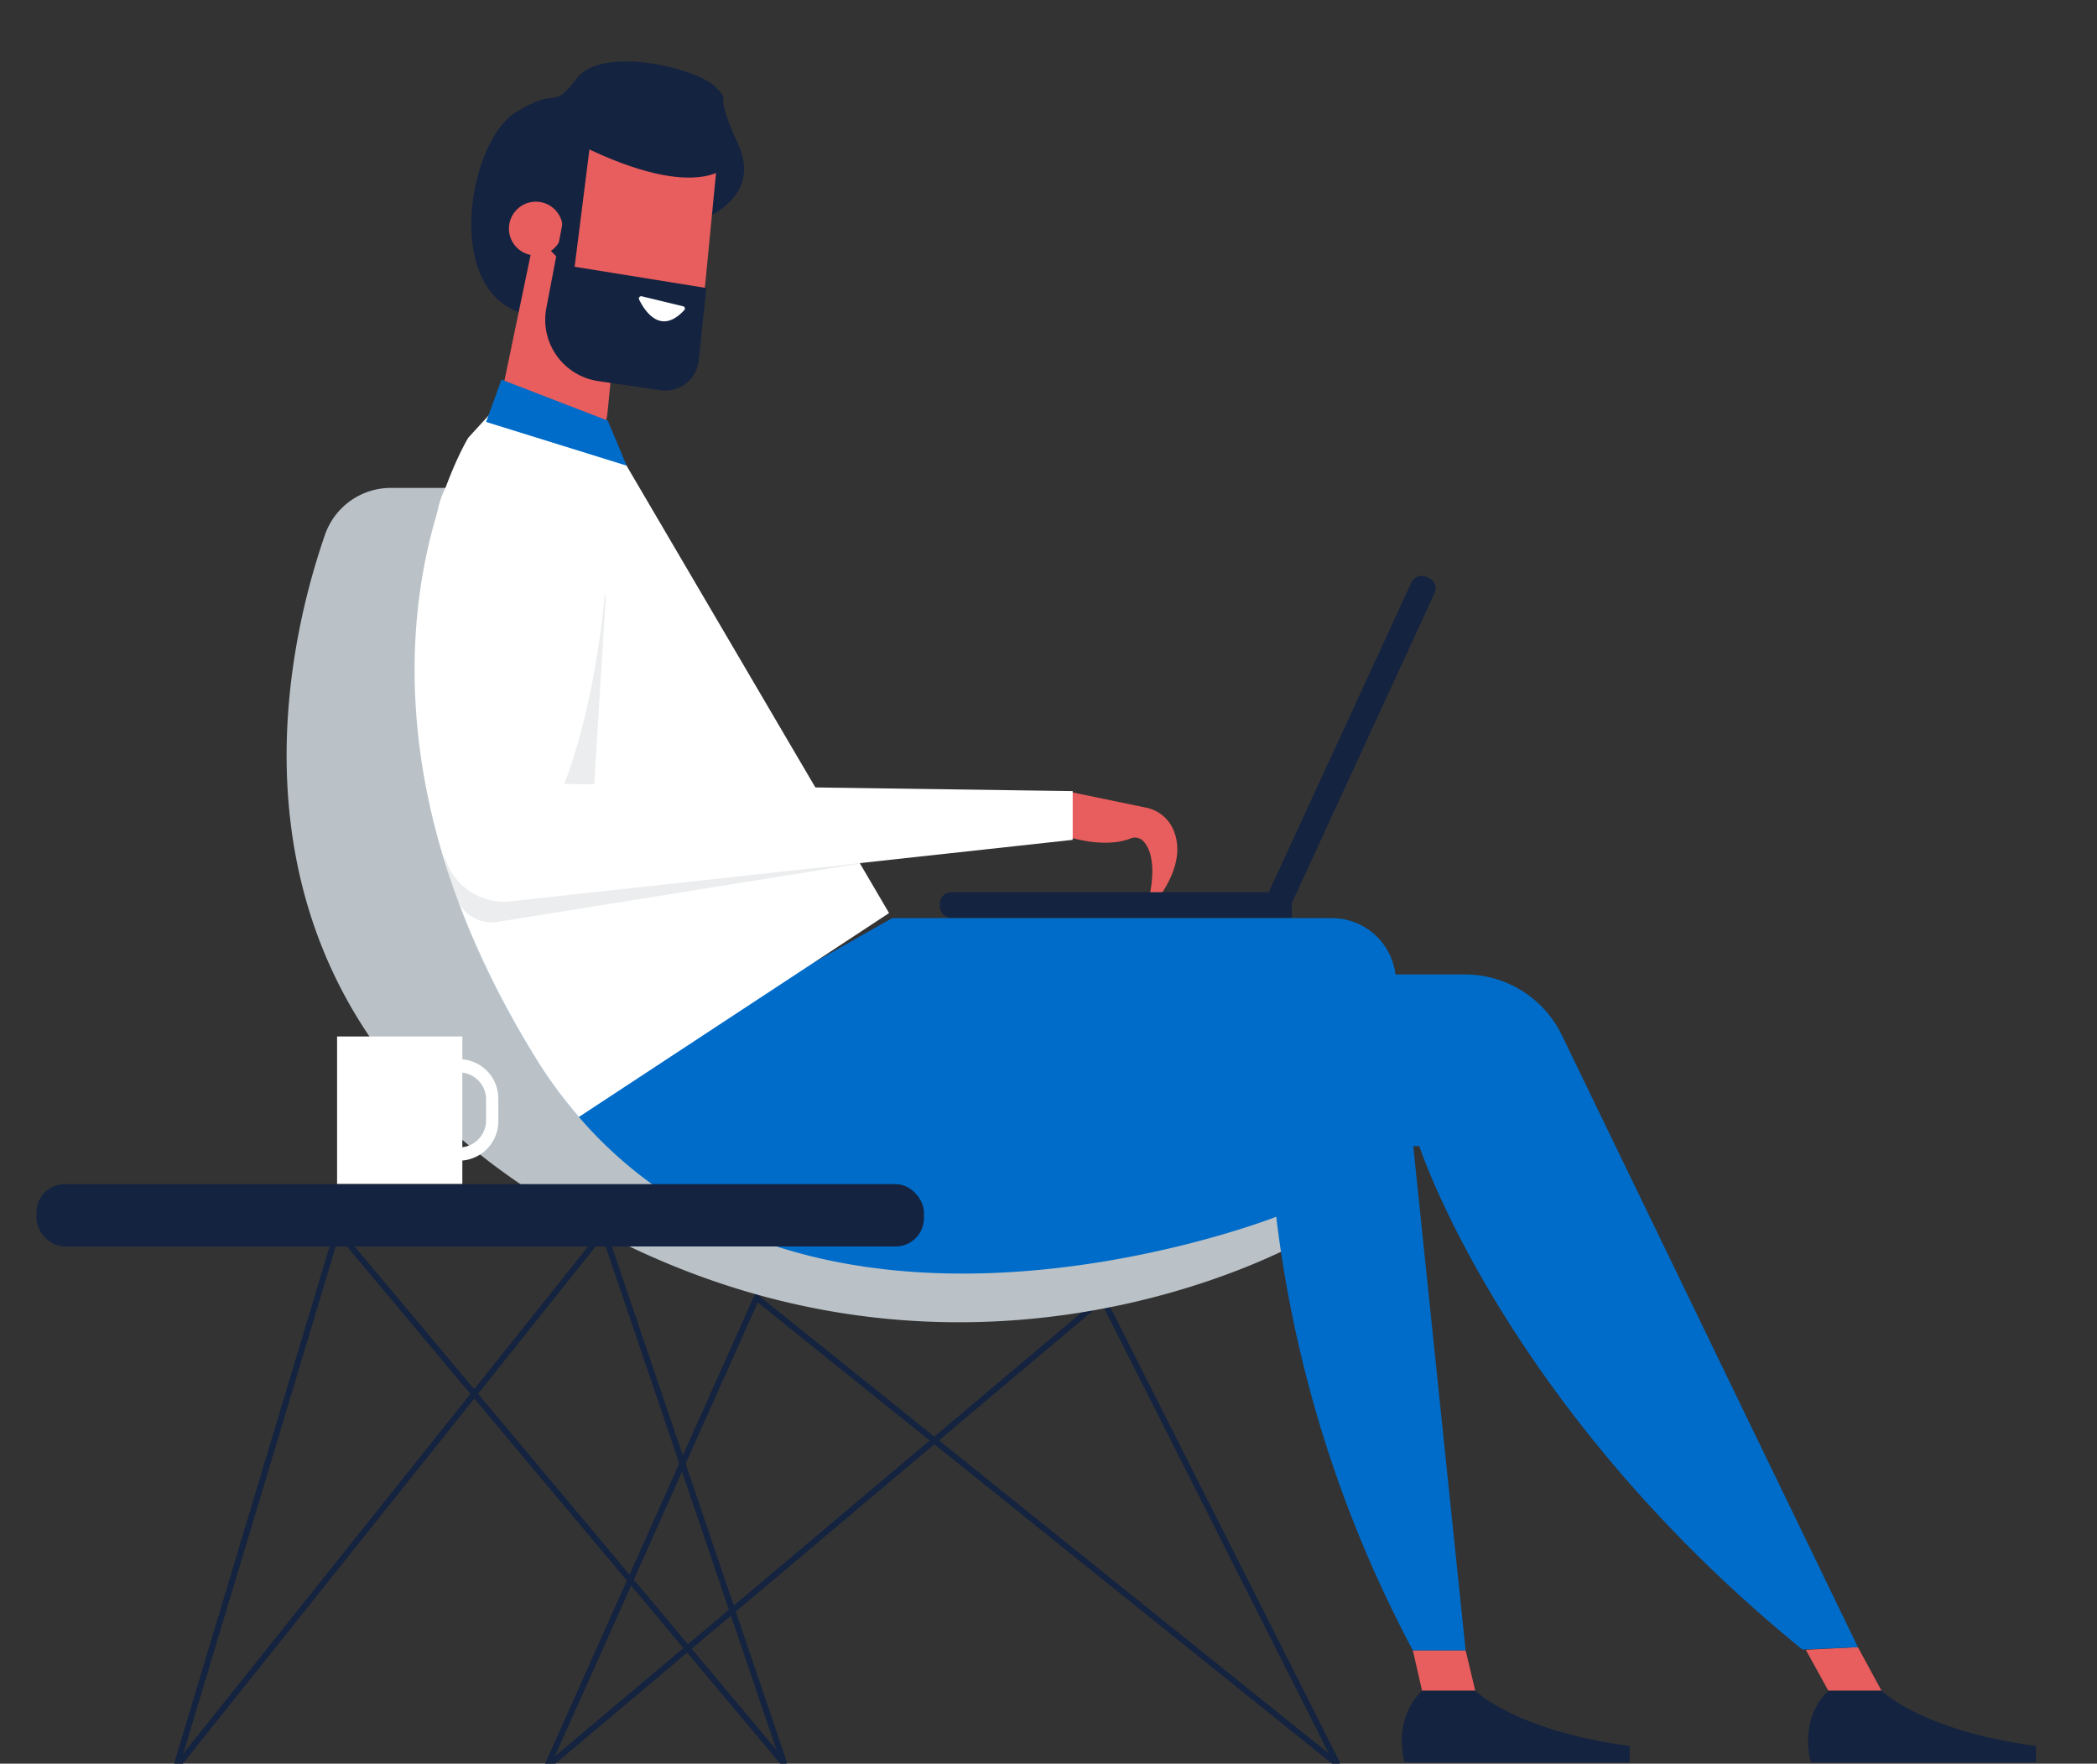
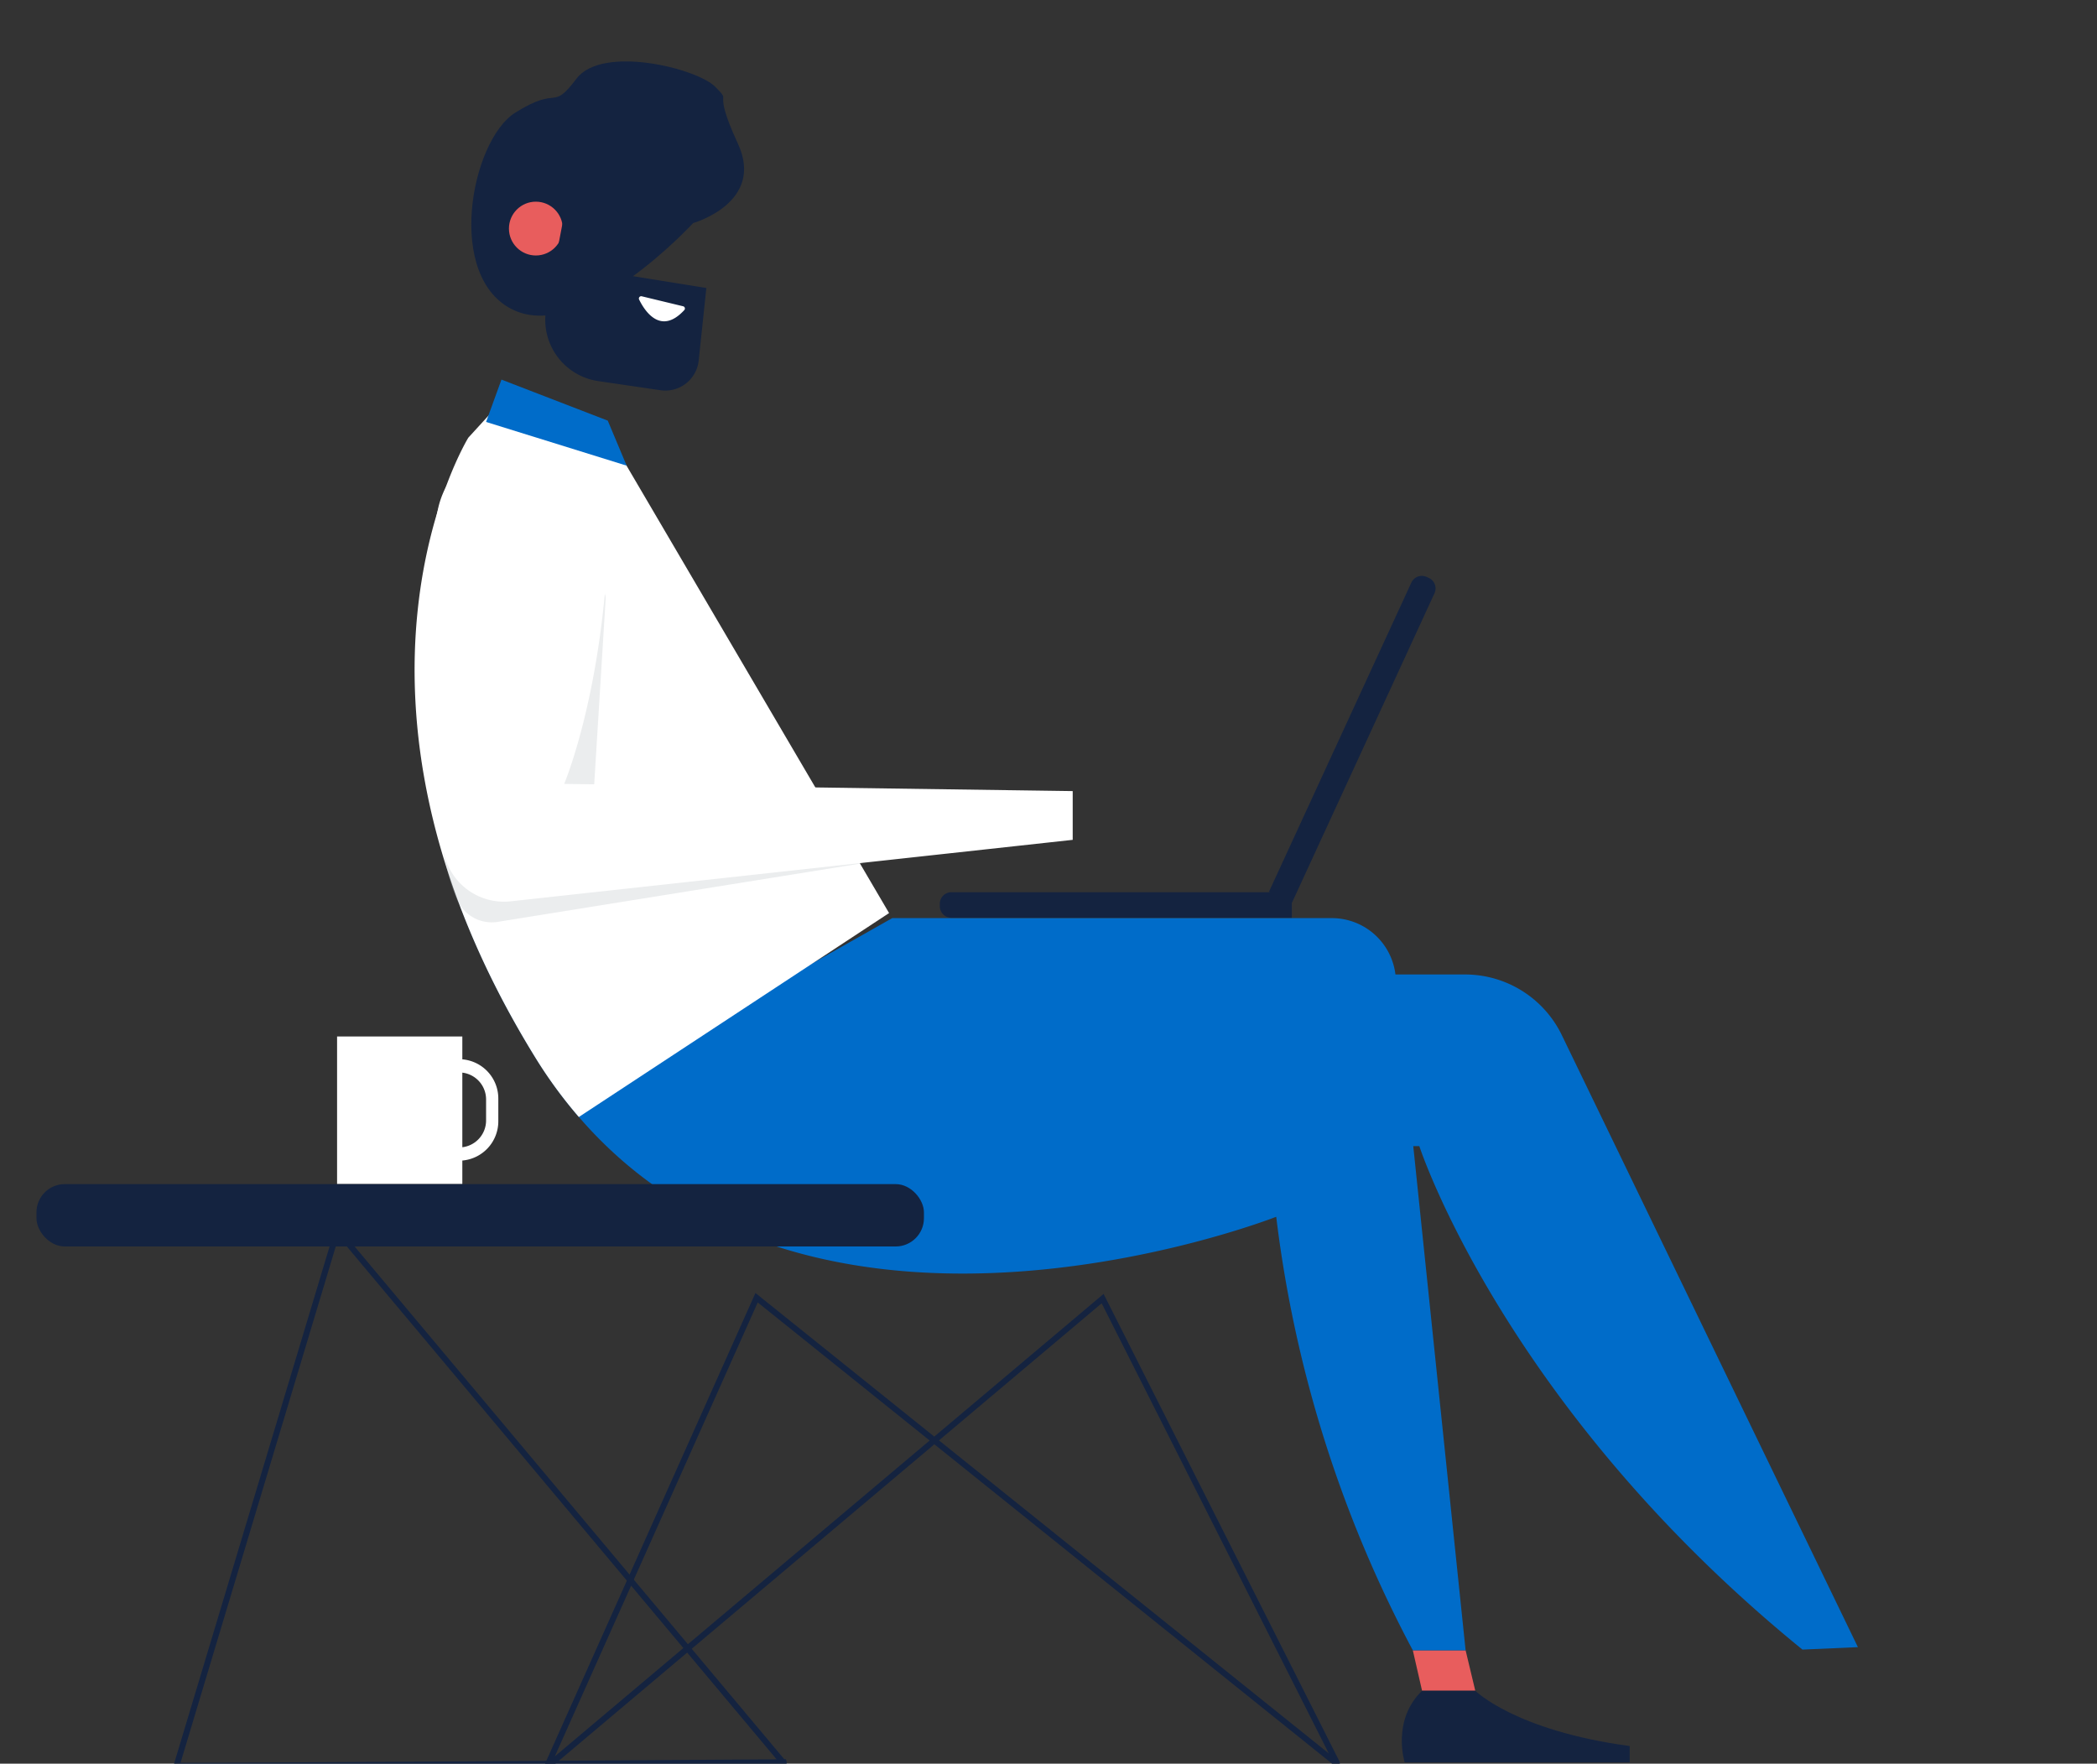
<svg xmlns="http://www.w3.org/2000/svg" viewBox="0 0 353.11 296.98">
  <rect x="0" y="0" width="353.11" height="296.98" fill="#333333" stroke="none" />
  <defs>
    <style>.cls-1{fill:none;stroke:#142340;stroke-miterlimit:10;}.cls-2,.cls-7{fill:#bac2c7;}.cls-3{fill:#142340;}.cls-4{fill:#e85d5d;}.cls-5{fill:#006cc9;}.cls-6{fill:#fff;}.cls-7{opacity:0.3;}</style>
  </defs>
  <title>Tekengebied 5</title>
  <g id="Laag_2" data-name="Laag 2">
    <path class="cls-1" d="M92.18,297.31l35.22-78.79L225,296.9a.06.06,0,0,0,.1-.08l-39.43-78.15-93.4,78.71C92.23,297.43,92.15,297.37,92.18,297.31Z" />
-     <path class="cls-2" d="M219.92,208.62s-61.75,36.22-130-7.72c-54.83-35.28-42.27-90.47-35.2-110.84a11.73,11.73,0,0,1,11.07-7.9h17.6S97,196.75,186.67,196.75H221.1Z" />
    <path class="cls-3" d="M116.72,37.56s12.13-3.43,7.54-13.36-.75-6.5-3.84-9.6-19-7.06-23.33-1.37-2.75,1-10.31,5.73-11.9,28-.18,33.3S116.72,37.56,116.72,37.56Z" />
-     <polygon class="cls-4" points="312.85 277.36 316.83 284.7 307.87 284.7 304.08 277.81 312.85 277.36" />
    <polygon class="cls-4" points="248.42 284.7 246.79 277.89 237.9 277.89 239.46 284.7 248.42 284.7" />
-     <path class="cls-4" d="M84.38,66.78l5.69-27.32L94.47,44l4.17-19.32s10.1-6.95,22,3.74l-3,30.87a6,6,0,0,1-6.85,5.32l-7.89-1.22-.61,6.15a9.05,9.05,0,0,1-10.45,8h0A9,9,0,0,1,84.38,66.78Z" />
    <circle class="cls-4" cx="90.23" cy="38.49" r="4.53" />
-     <path class="cls-4" d="M180.26,133.36,193,136a6.35,6.35,0,0,1,4.39,3.32c1.22,2.43,1.67,6.4-2.39,12l-1.38-.81s1.45-6.1-1.07-8.84a1.94,1.94,0,0,0-2.14-.5c-1.67.7-6,1.69-13.75-1.32Z" />
    <path class="cls-5" d="M312.85,277.36,263,174.32a18.1,18.1,0,0,0-16.31-10.23H144.43S151.93,193,239,193c0,0,14.25,43.88,64.51,84.77Z" />
    <path class="cls-5" d="M246.79,277.89H237.9a208.5,208.5,0,0,1-23-73s-87.14,34.28-124.82-26.95S79.58,74,79.58,74l4.71-6.28,50.23,95.78,15.72-8.9h74A10.79,10.79,0,0,1,235,164.31Z" />
    <path class="cls-6" d="M78.86,73.7l5.43-5.94,17.27,3.93,48.15,82.06L97.47,188.09a77.51,77.51,0,0,1-7.42-10.16C52.37,116.7,78.86,73.7,78.86,73.7Z" />
-     <path class="cls-3" d="M316.83,284.7s6.72,6.72,26,9.31v2.75H304.94s-2.24-7.06,2.93-12.06Z" />
    <path class="cls-3" d="M248.42,284.7s6.72,6.72,26,9.31v2.75H236.53s-2.24-7.06,2.93-12.06Z" />
    <path class="cls-3" d="M122.46,27.91s-5.27,6.73-26.81-4.53c0,0,4.7-5.63,18.12-3.46S122.46,27.91,122.46,27.91Z" />
    <path class="cls-3" d="M99.6,22.42l-2.84,22.5,22.18,3.58-1.29,12.21a5.65,5.65,0,0,1-6.43,5l-10.5-1.54A10.44,10.44,0,0,1,92,51.86l5.68-29.75Z" />
    <path class="cls-6" d="M115.06,51.58l-7-1.69a.39.39,0,0,0-.44.55c.89,1.83,3.59,6.14,7.61,1.77A.39.39,0,0,0,115.06,51.58Z" />
    <path class="cls-3" d="M158.26,150.26h57.33a1.95,1.95,0,0,1,1.95,1.95v.4a1.95,1.95,0,0,1-1.95,1.95H158.26a0,0,0,0,1,0,0v-4.29A0,0,0,0,1,158.26,150.26Z" transform="translate(375.79 304.8) rotate(-180)" />
    <path class="cls-3" d="M200.31,122h57.33a0,0,0,0,1,0,0v4.29a0,0,0,0,1,0,0H200.31a1.95,1.95,0,0,1-1.95-1.95V124A1.95,1.95,0,0,1,200.31,122Z" transform="translate(436.16 -31) rotate(114.73)" />
    <path class="cls-7" d="M145.31,145.35l-61.43,9.87a6.39,6.39,0,0,1-7-3.92,35.9,35.9,0,0,1-2.17-7.67L97.81,99.76a2.21,2.21,0,0,1,4.17,1.17l-2,32.4Z" />
    <path class="cls-6" d="M89.09,74.3h0A14.51,14.51,0,0,0,73.76,85.67c-2.55,11.93-4.62,32,1,58A10.33,10.33,0,0,0,86,151.77l94.63-10.35v-8.21L95,132s6.68-15.67,7.52-42.78A14.54,14.54,0,0,0,89.09,74.3Z" />
    <polygon class="cls-5" points="81.85 71.05 84.44 63.92 102.34 70.83 105.52 78.41 81.85 71.05" />
-     <path class="cls-1" d="M29.74,297.29l27.08-90.07,75.09,89.61c0,.05.1,0,.07-.09l-30.32-89.35-71.84,90C29.78,297.43,29.72,297.37,29.74,297.29Z" />
+     <path class="cls-1" d="M29.74,297.29l27.08-90.07,75.09,89.61c0,.05.1,0,.07-.09C29.78,297.43,29.72,297.37,29.74,297.29Z" />
    <rect class="cls-3" x="6.14" y="199.39" width="149.44" height="10.5" rx="4.76" transform="translate(161.72 409.28) rotate(-180)" />
    <path class="cls-6" d="M77.85,178.38v-3.85H56.76v24.82H77.85v-3.93a6.63,6.63,0,0,0,6.06-6.59V185A6.62,6.62,0,0,0,77.85,178.38Zm0,2.24a4.54,4.54,0,0,1,4,4.48v3.59a4.54,4.54,0,0,1-4,4.49Z" />
  </g>
</svg>